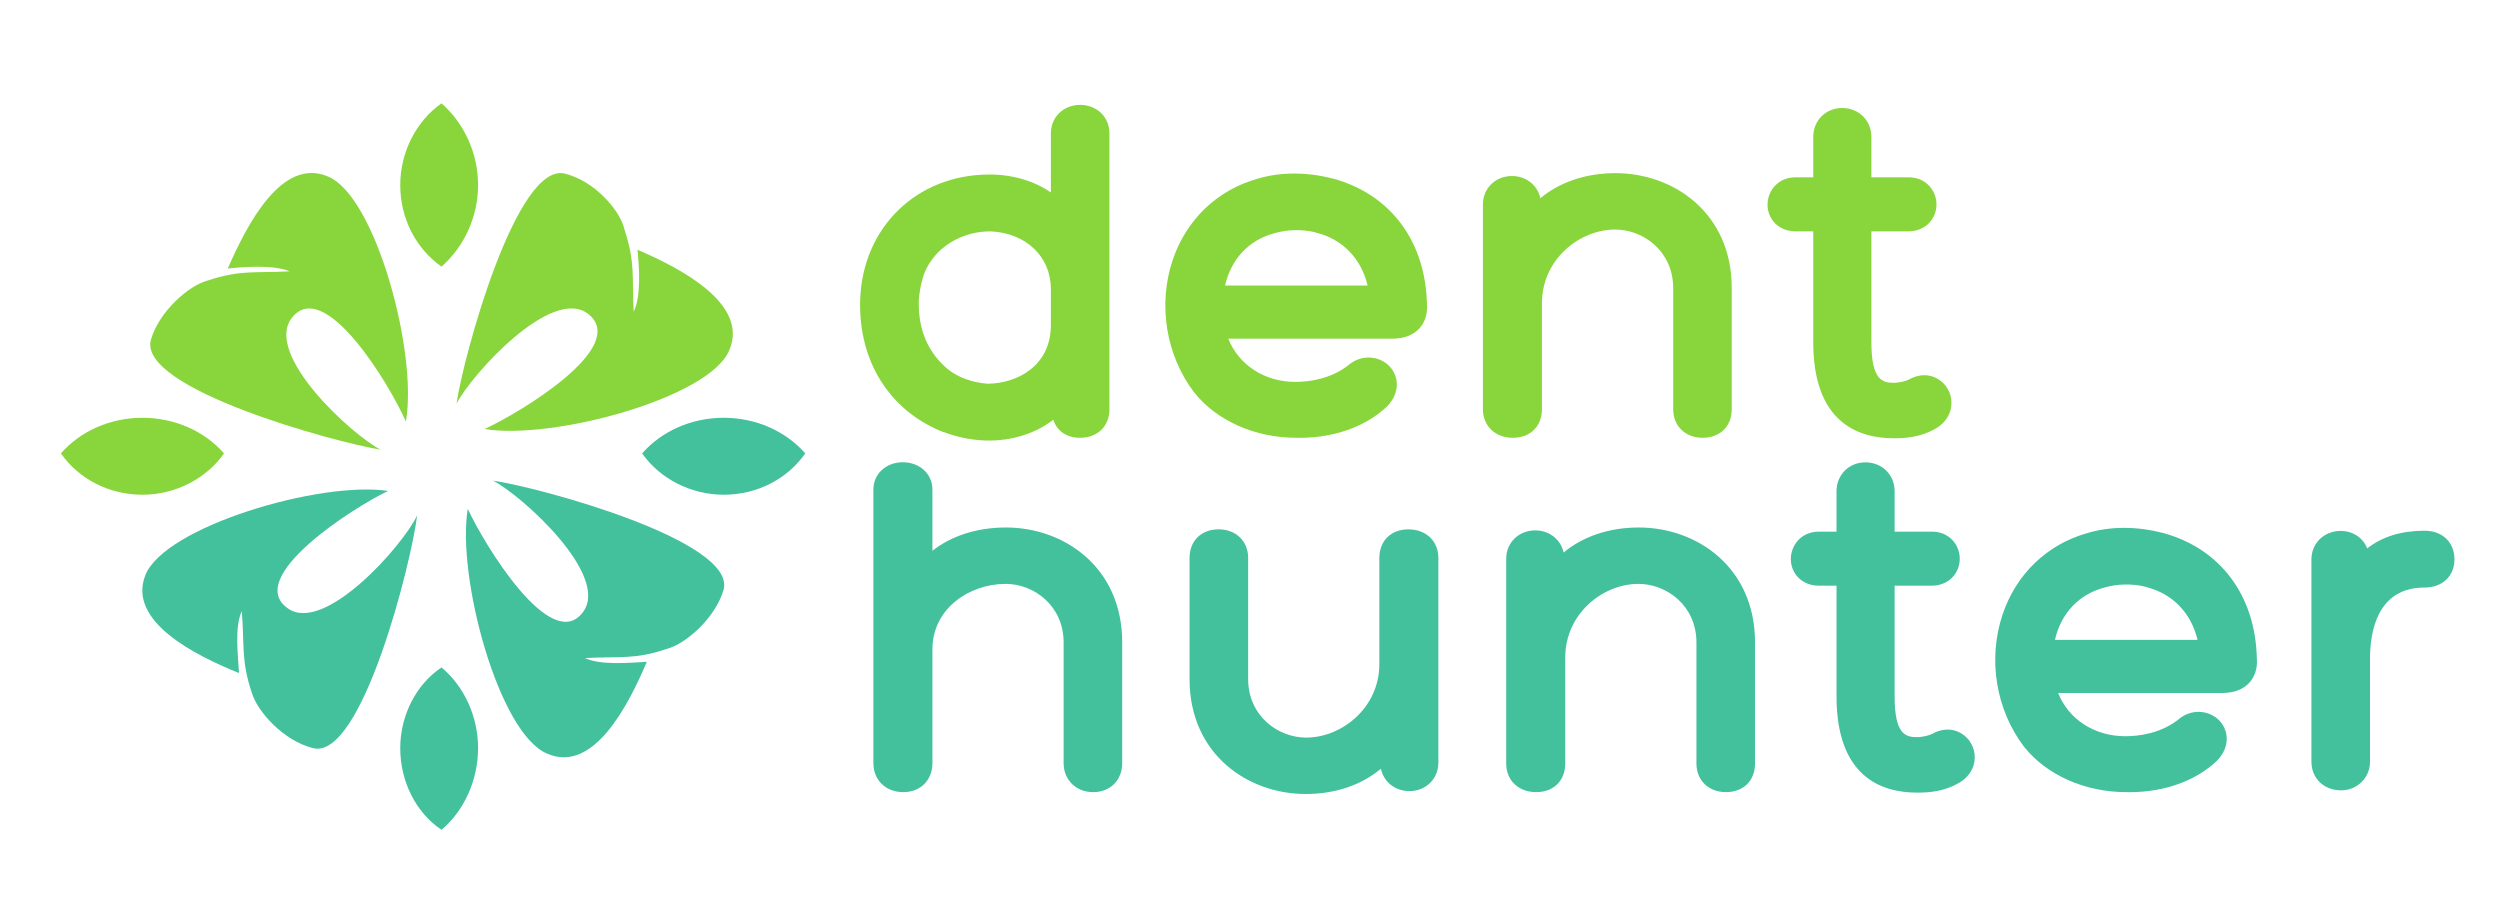
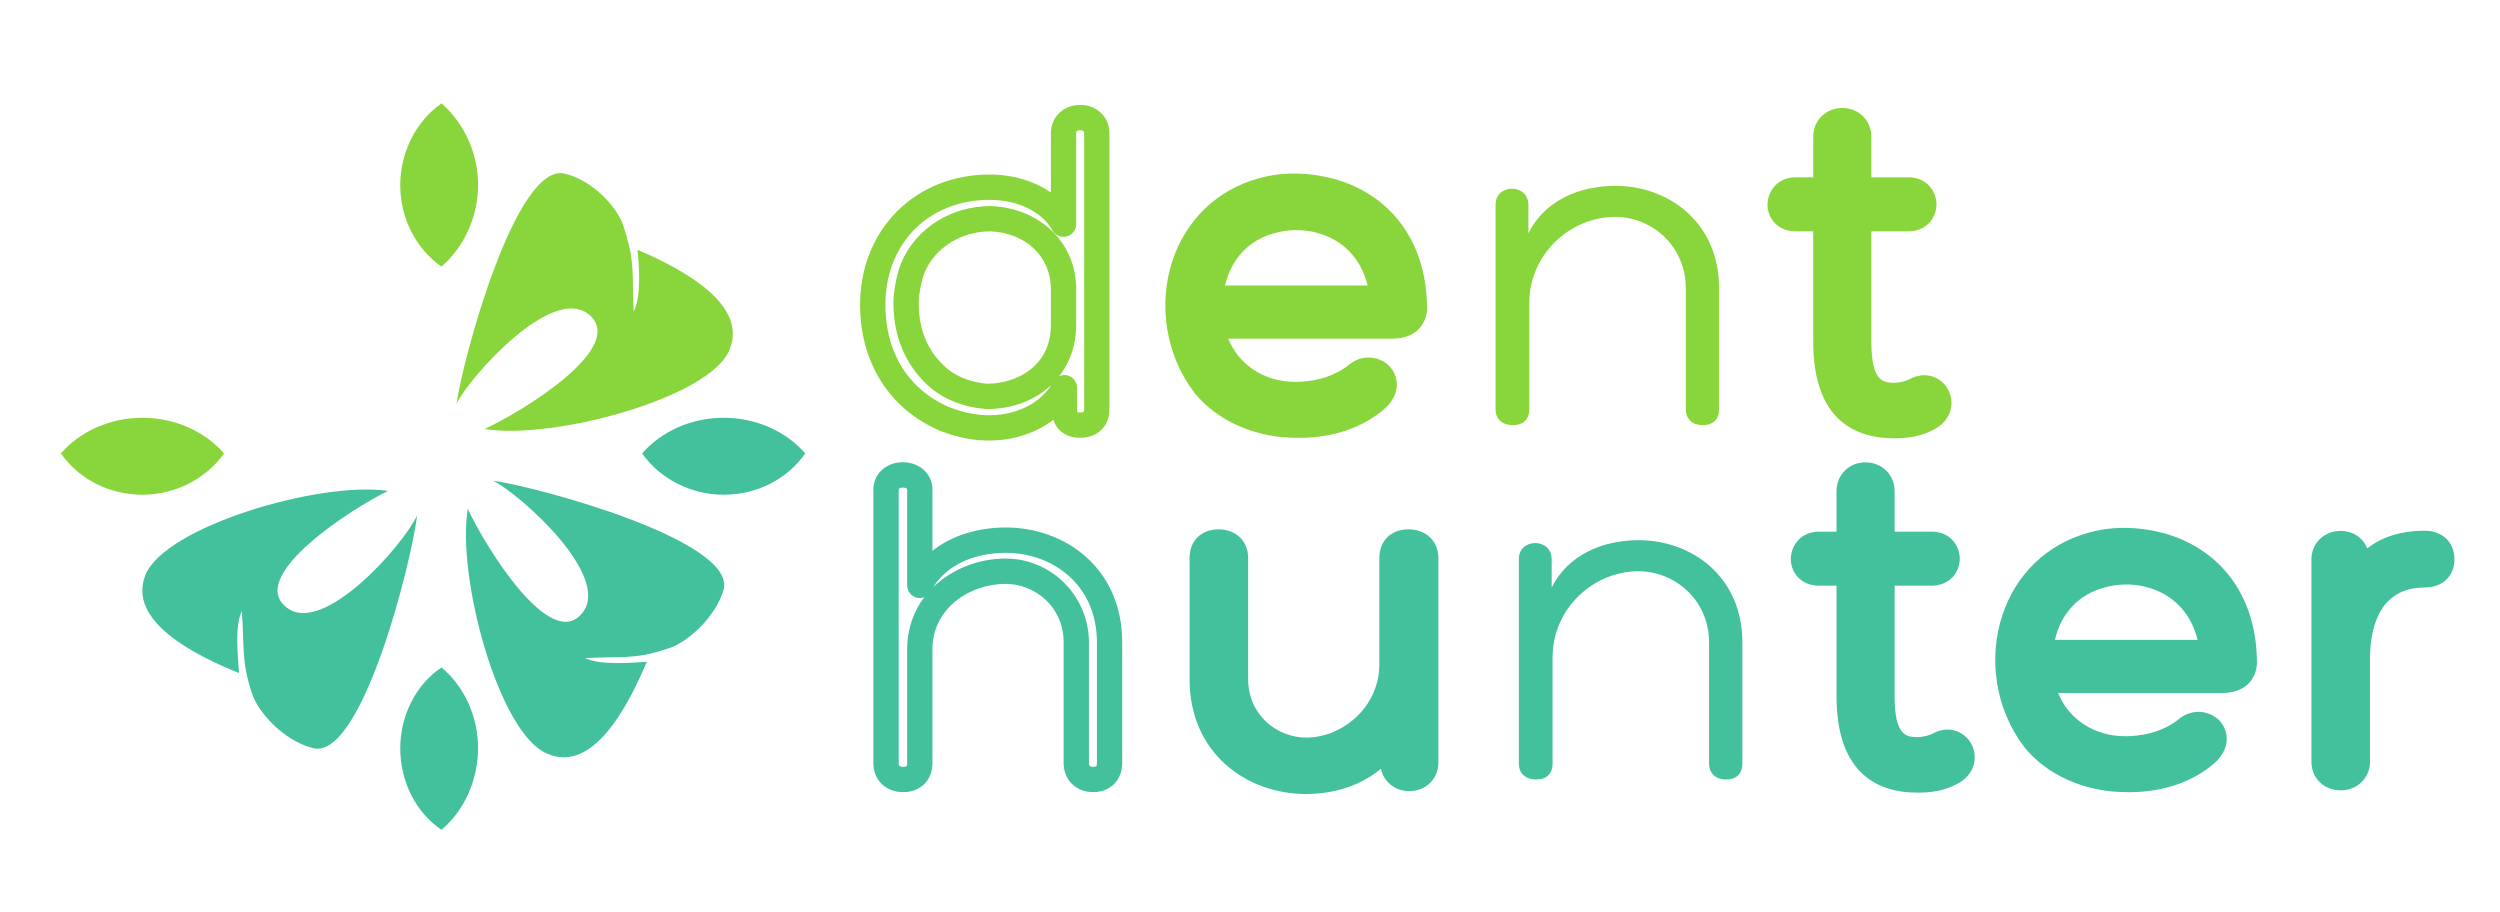
<svg xmlns="http://www.w3.org/2000/svg" width="200px" height="73px" viewBox="0 0 200 73" version="1.1">
  <g id="surface1">
    <path style=" stroke:none;fill-rule:evenodd;fill:rgb(53.333%,83.529%,23.529%);fill-opacity:1;" d="M 36.52 32.297 C 37.047 28.613 41.32 12.848 45.219 13.898 C 47.621 14.5 49.645 16.902 49.945 18.328 C 50.844 21.031 50.547 22.156 50.695 24.938 C 51.297 23.734 51.145 21.332 50.996 19.98 C 54.52 21.484 59.922 24.336 58.344 28.016 C 56.77 31.844 44.172 35.223 38.77 34.32 C 41.547 33.047 50.469 27.715 47.02 25.086 C 44.098 22.91 37.719 29.969 36.52 32.297 " />
    <path style=" stroke:none;fill-rule:evenodd;fill:rgb(26.275%,75.294%,61.176%);fill-opacity:1;" d="M 39.445 38.453 C 43.121 38.977 58.871 43.254 57.895 47.16 C 57.219 49.488 54.82 51.516 53.395 51.895 C 50.77 52.793 49.57 52.492 46.797 52.645 C 48.07 53.242 50.395 53.02 51.746 52.945 C 50.246 56.473 47.469 61.879 43.797 60.301 C 39.895 58.727 36.52 46.109 37.422 40.707 C 38.695 43.484 44.098 52.418 46.645 48.961 C 48.82 46.035 41.77 39.652 39.445 38.453 " />
    <path style=" stroke:none;fill-rule:evenodd;fill:rgb(26.275%,75.294%,61.176%);fill-opacity:1;" d="M 33.371 41.23 C 32.922 44.984 28.945 60.828 25.047 59.852 C 22.645 59.25 20.621 56.922 20.172 55.496 C 19.27 52.867 19.57 51.664 19.344 48.887 C 18.746 50.164 19.047 52.492 19.121 53.844 C 15.594 52.418 10.195 49.715 11.621 46.035 C 13.121 42.129 25.645 38.453 31.047 39.277 C 28.344 40.551 19.496 46.184 23.02 48.664 C 25.945 50.766 32.246 43.633 33.371 41.23 " />
-     <path style=" stroke:none;fill-rule:evenodd;fill:rgb(53.333%,83.529%,23.529%);fill-opacity:1;" d="M 30.445 35.973 C 26.77 35.375 11.02 31.094 12.07 27.188 C 12.746 24.863 15.145 22.832 16.57 22.457 C 19.27 21.559 20.395 21.859 23.172 21.707 C 21.973 21.184 19.57 21.332 18.219 21.484 C 19.797 17.879 22.57 12.547 26.246 14.125 C 30.07 15.703 33.445 28.316 32.469 33.723 C 31.27 30.941 25.945 22.008 23.32 25.461 C 21.145 28.391 28.121 34.77 30.445 35.973 " />
    <path style=" stroke:none;fill-rule:evenodd;fill:rgb(53.333%,83.529%,23.529%);fill-opacity:1;" d="M 35.32 8.266 C 33.297 9.691 32.02 12.172 32.02 14.801 C 32.02 17.504 33.297 19.906 35.32 21.332 C 37.121 19.754 38.246 17.352 38.246 14.801 C 38.246 12.246 37.121 9.844 35.32 8.266 " />
    <path style=" stroke:none;fill-rule:evenodd;fill:rgb(26.275%,75.294%,61.176%);fill-opacity:1;" d="M 35.32 66.383 C 33.297 65.031 32.02 62.555 32.02 59.852 C 32.02 57.223 33.297 54.746 35.32 53.395 C 37.121 54.895 38.246 57.297 38.246 59.852 C 38.246 62.402 37.121 64.883 35.32 66.383 " />
    <path style=" stroke:none;fill-rule:evenodd;fill:rgb(26.275%,75.294%,61.176%);fill-opacity:1;" d="M 64.422 36.273 C 62.996 38.301 60.598 39.578 57.895 39.578 C 55.27 39.578 52.797 38.301 51.371 36.273 C 52.945 34.473 55.348 33.422 57.895 33.422 C 60.445 33.422 62.844 34.473 64.422 36.273 " />
    <path style=" stroke:none;fill-rule:evenodd;fill:rgb(53.333%,83.529%,23.529%);fill-opacity:1;" d="M 4.871 36.273 C 6.297 38.301 8.695 39.578 11.395 39.578 C 14.02 39.578 16.496 38.301 17.922 36.273 C 16.348 34.473 13.945 33.422 11.395 33.422 C 8.844 33.422 6.445 34.473 4.871 36.273 " />
-     <path style=" stroke:none;fill-rule:nonzero;fill:rgb(53.333%,83.529%,23.529%);fill-opacity:1;" d="M 85.082 26.012 L 85.082 23.125 C 85.082 19.91 82.598 17.645 79.277 17.496 C 76.688 17.496 74.094 18.887 73.035 21.406 C 72.746 22.176 72.523 23.16 72.488 24.109 C 72.453 26.484 73.219 28.68 75.191 30.32 C 76.25 31.164 77.562 31.602 78.949 31.711 C 82.27 31.711 85.082 29.59 85.082 26.012 M 79.168 14.977 C 81.613 14.977 83.984 16 85.082 17.934 L 85.082 10.664 C 85.082 8.984 87.746 8.984 87.746 10.664 L 87.746 32.734 C 87.746 33.539 87.234 34.012 86.395 34.012 C 85.555 34.012 85.152 33.539 85.152 32.734 L 85.152 31.016 C 83.914 33.281 81.359 34.23 79.168 34.23 C 78.035 34.23 76.797 34.012 75.664 33.539 L 75.699 33.574 C 71.723 31.93 69.715 28.312 69.824 24.074 C 69.969 18.887 73.691 14.977 79.168 14.977 " />
    <path style=" stroke:none;fill-rule:nonzero;fill:rgb(53.333%,83.529%,23.529%);fill-opacity:1;" d="M 79.234 18.508 C 76.891 18.508 74.809 19.801 73.969 21.801 C 73.711 22.484 73.527 23.375 73.5 24.148 C 73.465 26.398 74.25 28.223 75.836 29.543 C 76.652 30.191 77.746 30.594 78.988 30.699 C 81.445 30.684 84.07 29.215 84.07 26.012 L 84.07 23.125 C 84.07 20.531 82.082 18.633 79.234 18.508 M 75.875 32.547 C 75.938 32.562 75.996 32.578 76.055 32.605 C 77 33 78.105 33.219 79.168 33.219 C 80.844 33.219 82.984 32.574 84.117 30.781 C 82.848 32 81.043 32.723 78.949 32.723 C 78.922 32.723 78.895 32.723 78.871 32.719 C 77.207 32.59 75.719 32.035 74.562 31.117 C 72.492 29.391 71.434 26.969 71.477 24.094 C 71.516 23.074 71.738 21.973 72.09 21.047 C 73.258 18.262 76.074 16.484 79.277 16.484 C 83.246 16.656 86.094 19.449 86.094 23.125 L 86.094 26.012 C 86.094 27.586 85.602 28.984 84.738 30.094 C 84.941 30 85.176 29.977 85.402 30.035 C 85.852 30.152 86.164 30.555 86.164 31.016 L 86.164 32.734 C 86.164 32.895 86.191 32.973 86.203 32.988 C 86.199 32.98 86.262 33 86.395 33 C 86.734 33 86.734 32.918 86.734 32.734 L 86.734 10.664 C 86.734 10.598 86.734 10.418 86.414 10.418 C 86.094 10.418 86.094 10.598 86.094 10.664 L 86.094 17.938 C 86.094 18.395 85.781 18.797 85.34 18.914 C 84.895 19.035 84.426 18.832 84.199 18.434 C 83.348 16.926 81.418 15.988 79.168 15.988 C 74.395 15.988 70.969 19.324 70.836 24.102 C 70.734 28.023 72.566 31.086 75.875 32.547 M 79.168 35.246 C 77.914 35.246 76.656 35.012 75.512 34.566 C 75.445 34.555 75.379 34.535 75.316 34.508 C 71.117 32.777 68.688 28.863 68.812 24.047 C 68.977 18.203 73.332 13.961 79.168 13.961 C 81.031 13.961 82.75 14.484 84.07 15.398 L 84.07 10.664 C 84.07 9.367 85.078 8.391 86.414 8.391 C 87.75 8.391 88.754 9.367 88.754 10.664 L 88.754 32.734 C 88.754 34.105 87.809 35.023 86.395 35.023 C 85.328 35.023 84.555 34.477 84.266 33.578 C 82.723 34.777 80.777 35.246 79.168 35.246 " />
    <path style=" stroke:none;fill-rule:nonzero;fill:rgb(53.333%,83.529%,23.529%);fill-opacity:1;" d="M 96.832 23.855 L 110.594 23.855 C 110.336 20.75 108.441 18.375 105.594 17.645 L 105.629 17.645 C 104.426 17.312 102.93 17.312 101.688 17.68 C 98.766 18.445 97.051 20.895 96.832 23.855 M 106.395 15.27 C 110.52 16.402 113.074 19.762 113.148 24.441 L 113.148 24.402 C 113.223 25.207 112.855 26.082 111.359 26.082 L 96.941 26.082 C 97.418 29.078 99.973 31.566 103.621 31.566 C 105.301 31.566 107.051 31.125 108.477 30.031 C 109.754 28.859 111.652 30.359 110.227 31.82 C 108.551 33.391 106.105 34.051 103.73 34.012 C 100.883 34.012 98.039 32.918 96.32 30.762 C 92.379 25.57 94.098 17.168 100.883 15.27 C 102.602 14.758 104.57 14.793 106.359 15.27 Z M 106.395 15.27 " />
    <path style=" stroke:none;fill-rule:nonzero;fill:rgb(53.333%,83.529%,23.529%);fill-opacity:1;" d="M 98.004 22.844 L 109.41 22.844 C 108.898 20.703 107.434 19.16 105.34 18.625 C 105.297 18.613 105.254 18.598 105.211 18.582 C 104.188 18.332 102.965 18.359 101.973 18.652 C 99.91 19.191 98.488 20.723 98.004 22.844 M 110.594 24.867 L 96.832 24.867 C 96.551 24.867 96.285 24.75 96.094 24.543 C 95.902 24.336 95.805 24.062 95.824 23.781 C 96.086 20.254 98.234 17.539 101.43 16.699 C 102.801 16.297 104.48 16.281 105.895 16.664 C 105.938 16.676 105.98 16.691 106.023 16.711 C 109.184 17.598 111.312 20.289 111.602 23.773 C 111.625 24.055 111.527 24.332 111.336 24.543 C 111.145 24.75 110.875 24.867 110.594 24.867 M 103.547 15.914 C 102.711 15.914 101.902 16.02 101.172 16.238 C 98.539 16.977 96.613 18.828 95.73 21.457 C 94.746 24.391 95.281 27.719 97.125 30.148 C 98.543 31.926 101.016 33 103.73 33 C 106.094 33.023 108.195 32.336 109.535 31.082 C 109.535 31.082 109.797 30.805 109.695 30.699 C 109.637 30.637 109.426 30.531 109.156 30.777 C 109.137 30.797 109.113 30.816 109.094 30.832 C 107.219 32.273 105.082 32.578 103.621 32.578 C 99.691 32.578 96.535 29.973 95.945 26.242 C 95.898 25.949 95.98 25.652 96.172 25.426 C 96.367 25.199 96.648 25.07 96.941 25.07 L 111.359 25.07 C 111.867 25.07 112.027 24.938 112.062 24.898 C 112.117 24.836 112.148 24.719 112.145 24.57 C 112.141 24.531 112.137 24.496 112.137 24.453 C 112.07 20.305 109.918 17.328 106.223 16.27 C 106.184 16.266 106.141 16.258 106.102 16.246 C 105.262 16.023 104.391 15.914 103.547 15.914 M 103.926 35.027 C 103.855 35.027 103.785 35.027 103.715 35.023 C 100.406 35.023 97.344 33.668 95.531 31.391 C 93.273 28.418 92.621 24.375 93.812 20.812 C 94.898 17.574 97.379 15.199 100.613 14.293 C 102.41 13.758 104.516 13.746 106.535 14.266 C 106.578 14.273 106.625 14.281 106.664 14.293 C 111.25 15.551 114.047 19.305 114.156 24.34 C 114.219 25.09 114.004 25.77 113.559 26.262 C 113.055 26.816 112.312 27.094 111.359 27.094 L 98.262 27.094 C 99.09 29.18 101.148 30.551 103.621 30.551 C 104.762 30.551 106.414 30.324 107.828 29.25 C 108.938 28.27 110.383 28.496 111.148 29.293 C 111.859 30.023 112.098 31.348 110.953 32.527 C 109.215 34.152 106.738 35.027 103.926 35.027 " />
    <path style=" stroke:none;fill-rule:nonzero;fill:rgb(53.333%,83.529%,23.529%);fill-opacity:1;" d="M 134.863 23.051 C 134.863 19.688 132.164 17.352 129.207 17.352 C 125.668 17.352 122.344 20.273 122.344 24.258 L 122.344 32.734 C 122.344 33.539 121.871 34.012 121.031 34.012 C 120.191 34.012 119.645 33.539 119.645 32.734 L 119.645 16.363 C 119.645 14.684 122.273 14.648 122.273 16.402 L 122.273 18.668 C 123.586 16 126.398 14.867 129.242 14.867 C 133.477 14.867 137.527 17.789 137.527 23.051 L 137.527 32.734 C 137.527 33.539 137.055 34.012 136.215 34.012 C 135.41 34.012 134.863 33.539 134.863 32.734 Z M 134.863 23.051 " />
-     <path style=" stroke:none;fill-rule:nonzero;fill:rgb(53.333%,83.529%,23.529%);fill-opacity:1;" d="M 129.207 16.34 C 132.883 16.34 135.875 19.348 135.875 23.051 L 135.875 32.734 C 135.875 32.883 135.875 33 136.215 33 C 136.52 33 136.52 32.953 136.52 32.734 L 136.52 23.051 C 136.52 18.344 132.859 15.879 129.242 15.879 C 127.898 15.879 124.617 16.195 123.18 19.113 C 122.973 19.535 122.5 19.762 122.043 19.652 C 121.586 19.543 121.262 19.137 121.262 18.668 L 121.262 16.402 C 121.262 16.238 121.211 16.195 121.195 16.18 C 121.145 16.137 121.055 16.105 120.957 16.105 C 120.656 16.105 120.656 16.293 120.656 16.363 L 120.656 32.734 C 120.656 32.883 120.656 33 121.031 33 C 121.211 33 121.285 32.961 121.297 32.953 C 121.305 32.941 121.336 32.879 121.336 32.734 L 121.336 24.258 C 121.336 19.891 124.867 16.34 129.207 16.34 M 136.215 35.023 C 134.824 35.023 133.855 34.082 133.855 32.734 L 133.855 23.051 C 133.855 20.117 131.492 18.363 129.207 18.363 C 126.383 18.363 123.355 20.73 123.355 24.258 L 123.355 32.734 C 123.355 34.105 122.422 35.023 121.031 35.023 C 119.621 35.023 118.633 34.082 118.633 32.734 L 118.633 16.363 C 118.633 15.062 119.633 14.082 120.957 14.082 C 121.551 14.082 122.109 14.285 122.531 14.66 C 122.887 14.973 123.125 15.387 123.227 15.859 C 124.762 14.574 126.859 13.852 129.242 13.852 C 133.863 13.852 138.539 17.012 138.539 23.051 L 138.539 32.734 C 138.539 34.105 137.605 35.023 136.215 35.023 " />
    <path style=" stroke:none;fill-rule:nonzero;fill:rgb(53.333%,83.529%,23.529%);fill-opacity:1;" d="M 152.676 15.195 C 154.32 15.195 154.32 17.496 152.676 17.496 L 148.699 17.496 L 148.699 27.363 C 148.699 29.445 149.027 31.637 151.508 31.637 C 152.055 31.637 152.859 31.453 153.223 31.234 C 154.758 30.359 155.961 32.516 154.32 33.426 C 153.406 33.941 152.492 34.051 151.508 34.051 C 147.129 34.051 146.07 30.832 146.07 27.363 L 146.07 17.496 L 143.66 17.496 C 141.945 17.496 142.055 15.195 143.66 15.195 L 146.07 15.195 L 146.07 10.957 C 146.07 9.203 148.699 9.238 148.699 10.957 L 148.699 15.195 Z M 152.676 15.195 " />
    <path style=" stroke:none;fill-rule:nonzero;fill:rgb(53.333%,83.529%,23.529%);fill-opacity:1;" d="M 143.66 16.207 C 143.547 16.207 143.426 16.227 143.426 16.375 C 143.426 16.406 143.434 16.43 143.441 16.438 C 143.457 16.453 143.523 16.484 143.66 16.484 L 146.07 16.484 C 146.629 16.484 147.082 16.938 147.082 17.496 L 147.082 27.363 C 147.082 32.391 149.449 33.039 151.508 33.039 C 152.531 33.039 153.203 32.895 153.824 32.543 C 153.926 32.488 154.094 32.375 154.094 32.238 C 154.098 32.168 154.055 32.09 154 32.059 C 153.926 32.016 153.797 32.074 153.727 32.113 C 153.156 32.457 152.152 32.648 151.508 32.648 C 147.688 32.648 147.688 28.672 147.688 27.363 L 147.688 17.496 C 147.688 16.938 148.141 16.484 148.699 16.484 L 152.676 16.484 C 152.898 16.484 152.898 16.406 152.898 16.348 C 152.898 16.285 152.898 16.207 152.676 16.207 L 148.699 16.207 C 148.141 16.207 147.688 15.754 147.688 15.195 L 147.688 10.957 C 147.688 10.875 147.688 10.668 147.375 10.668 C 147.082 10.668 147.082 10.848 147.082 10.957 L 147.082 15.195 C 147.082 15.754 146.629 16.207 146.07 16.207 Z M 151.508 35.062 C 148.566 35.062 145.059 33.727 145.059 27.363 L 145.059 18.508 L 143.66 18.508 C 142.816 18.508 142.293 18.156 142 17.855 C 141.617 17.465 141.402 16.938 141.402 16.375 C 141.402 15.312 142.195 14.184 143.66 14.184 L 145.059 14.184 L 145.059 10.957 C 145.059 9.637 146.055 8.641 147.375 8.641 C 148.707 8.641 149.711 9.637 149.711 10.957 L 149.711 14.184 L 152.676 14.184 C 154.133 14.184 154.918 15.297 154.918 16.348 C 154.918 16.91 154.711 17.438 154.332 17.836 C 153.918 18.27 153.332 18.508 152.676 18.508 L 149.711 18.508 L 149.711 27.363 C 149.711 30.375 150.559 30.625 151.508 30.625 C 151.926 30.625 152.539 30.469 152.703 30.367 C 153.488 29.918 154.328 29.902 155.027 30.312 C 155.711 30.715 156.129 31.461 156.117 32.262 C 156.105 33.109 155.629 33.855 154.809 34.312 C 153.633 34.973 152.48 35.062 151.508 35.062 " />
-     <path style=" stroke:none;fill-rule:nonzero;fill:rgb(26.275%,75.294%,61.176%);fill-opacity:1;" d="M 86.102 51.398 C 86.102 48.035 83.402 45.699 80.445 45.699 C 76.906 45.699 73.582 48.184 73.582 51.945 L 73.582 61.043 C 73.582 61.848 73.109 62.359 72.27 62.359 C 71.43 62.359 70.883 61.848 70.883 61.043 L 70.883 39.156 C 70.883 37.586 73.582 37.621 73.582 39.156 L 73.582 46.832 C 74.898 44.273 77.746 43.215 80.48 43.215 C 84.715 43.215 88.766 46.137 88.766 51.398 L 88.766 61.043 C 88.766 61.848 88.293 62.359 87.453 62.359 C 86.648 62.359 86.102 61.848 86.102 61.043 Z M 86.102 51.398 " />
    <path style=" stroke:none;fill-rule:nonzero;fill:rgb(26.275%,75.294%,61.176%);fill-opacity:1;" d="M 72.223 39.004 C 72.207 39.004 71.895 39.008 71.895 39.156 L 71.895 61.043 C 71.895 61.195 71.895 61.348 72.27 61.348 C 72.531 61.348 72.574 61.309 72.574 61.043 L 72.574 51.945 C 72.574 50.301 73.094 48.898 73.945 47.773 C 73.762 47.848 73.551 47.863 73.348 47.816 C 72.891 47.703 72.574 47.297 72.574 46.832 L 72.574 39.156 C 72.574 39.016 72.227 39.004 72.223 39.004 M 80.445 44.684 C 84.121 44.684 87.113 47.695 87.113 51.398 L 87.113 61.043 C 87.113 61.215 87.141 61.348 87.453 61.348 C 87.715 61.348 87.754 61.309 87.754 61.043 L 87.754 51.398 C 87.754 46.688 84.098 44.227 80.48 44.227 C 77.879 44.227 75.738 45.238 74.672 46.957 C 76.191 45.492 78.34 44.684 80.445 44.684 M 87.453 63.371 C 86.086 63.371 85.09 62.395 85.09 61.043 L 85.09 51.398 C 85.09 48.465 82.73 46.711 80.445 46.711 C 77.57 46.711 74.594 48.668 74.594 51.945 L 74.594 61.043 C 74.594 62.414 73.641 63.371 72.27 63.371 C 70.859 63.371 69.871 62.414 69.871 61.043 L 69.871 39.156 C 69.871 37.918 70.883 36.98 72.223 36.98 C 73.574 36.98 74.594 37.918 74.594 39.156 L 74.594 44.062 C 76.109 42.867 78.16 42.199 80.48 42.199 C 85.102 42.199 89.777 45.359 89.777 51.398 L 89.777 61.043 C 89.777 62.414 88.824 63.371 87.453 63.371 " />
    <path style=" stroke:none;fill-rule:nonzero;fill:rgb(26.275%,75.294%,61.176%);fill-opacity:1;" d="M 98.84 54.32 C 98.84 57.684 101.543 60.02 104.496 60.02 C 108.039 60.02 111.359 57.098 111.359 53.117 L 111.359 44.637 C 111.359 43.836 111.832 43.359 112.672 43.359 C 113.512 43.359 114.059 43.836 114.059 44.637 L 114.059 61.008 C 114.059 62.688 111.434 62.727 111.434 60.973 L 111.434 58.668 C 110.117 61.336 107.309 62.508 104.461 62.508 C 100.227 62.508 96.176 59.582 96.176 54.32 L 96.176 44.637 C 96.176 43.836 96.648 43.359 97.488 43.359 C 98.293 43.359 98.84 43.836 98.84 44.637 Z M 98.84 54.32 " />
    <path style=" stroke:none;fill-rule:nonzero;fill:rgb(26.275%,75.294%,61.176%);fill-opacity:1;" d="M 111.434 57.656 C 111.508 57.656 111.586 57.664 111.66 57.684 C 112.121 57.789 112.441 58.199 112.441 58.668 L 112.441 60.973 C 112.441 61.074 112.441 61.266 112.746 61.266 C 113.047 61.266 113.047 61.078 113.047 61.008 L 113.047 44.637 C 113.047 44.488 113.047 44.371 112.672 44.371 C 112.371 44.371 112.371 44.418 112.371 44.637 L 112.371 53.117 C 112.371 54.922 111.766 56.59 110.75 57.922 C 110.934 57.754 111.18 57.656 111.434 57.656 M 97.488 44.371 C 97.188 44.371 97.188 44.418 97.188 44.637 L 97.188 54.32 C 97.188 59.031 100.848 61.492 104.461 61.492 C 105.801 61.492 109.07 61.176 110.523 58.223 C 110.535 58.207 110.543 58.188 110.551 58.172 C 109.105 59.918 106.93 61.035 104.496 61.035 C 100.82 61.035 97.828 58.023 97.828 54.32 L 97.828 44.637 C 97.828 44.488 97.828 44.371 97.488 44.371 M 104.461 63.52 C 99.84 63.52 95.164 60.359 95.164 54.32 L 95.164 44.637 C 95.164 43.266 96.098 42.348 97.488 42.348 C 98.879 42.348 99.852 43.289 99.852 44.637 L 99.852 54.32 C 99.852 57.254 102.215 59.008 104.496 59.008 C 107.324 59.008 110.348 56.641 110.348 53.117 L 110.348 44.637 C 110.348 43.266 111.281 42.348 112.672 42.348 C 114.086 42.348 115.07 43.289 115.07 44.637 L 115.07 61.008 C 115.07 62.309 114.07 63.289 112.746 63.289 C 112.156 63.289 111.598 63.086 111.176 62.715 C 110.816 62.395 110.574 61.977 110.473 61.496 C 108.938 62.793 106.836 63.52 104.461 63.52 " />
    <path style=" stroke:none;fill-rule:nonzero;fill:rgb(26.275%,75.294%,61.176%);fill-opacity:1;" d="M 136.727 51.398 C 136.727 48.035 134.027 45.699 131.07 45.699 C 127.527 45.699 124.207 48.621 124.207 52.605 L 124.207 61.082 C 124.207 61.887 123.734 62.359 122.895 62.359 C 122.055 62.359 121.508 61.887 121.508 61.082 L 121.508 44.711 C 121.508 43.031 124.133 42.996 124.133 44.746 L 124.133 47.012 C 125.449 44.348 128.258 43.215 131.105 43.215 C 135.34 43.215 139.391 46.137 139.391 51.398 L 139.391 61.082 C 139.391 61.887 138.918 62.359 138.078 62.359 C 137.273 62.359 136.727 61.887 136.727 61.082 Z M 136.727 51.398 " />
-     <path style=" stroke:none;fill-rule:nonzero;fill:rgb(26.275%,75.294%,61.176%);fill-opacity:1;" d="M 131.07 44.684 C 134.746 44.684 137.738 47.695 137.738 51.398 L 137.738 61.082 C 137.738 61.23 137.738 61.348 138.078 61.348 C 138.254 61.348 138.332 61.309 138.34 61.301 C 138.348 61.289 138.379 61.227 138.379 61.082 L 138.379 51.398 C 138.379 46.688 134.719 44.227 131.105 44.227 C 129.762 44.227 126.48 44.539 125.043 47.461 C 124.832 47.883 124.359 48.105 123.906 48 C 123.445 47.891 123.125 47.484 123.125 47.012 L 123.125 44.746 C 123.125 44.586 123.074 44.539 123.055 44.527 C 123.004 44.48 122.914 44.453 122.82 44.453 C 122.516 44.453 122.516 44.641 122.516 44.711 L 122.516 61.082 C 122.516 61.23 122.516 61.348 122.895 61.348 C 123.07 61.348 123.148 61.309 123.156 61.297 C 123.164 61.289 123.195 61.227 123.195 61.082 L 123.195 52.605 C 123.195 48.238 126.727 44.684 131.07 44.684 M 138.078 63.371 C 136.688 63.371 135.715 62.43 135.715 61.082 L 135.715 51.398 C 135.715 48.465 133.352 46.711 131.07 46.711 C 128.242 46.711 125.219 49.078 125.219 52.605 L 125.219 61.082 C 125.219 62.453 124.285 63.371 122.895 63.371 C 121.48 63.371 120.496 62.43 120.496 61.082 L 120.496 44.711 C 120.496 43.41 121.496 42.43 122.82 42.43 C 123.41 42.43 123.969 42.633 124.391 43.008 C 124.746 43.32 124.984 43.734 125.09 44.203 C 126.625 42.922 128.723 42.199 131.105 42.199 C 135.727 42.199 140.402 45.359 140.402 51.398 L 140.402 61.082 C 140.402 62.453 139.469 63.371 138.078 63.371 " />
    <path style=" stroke:none;fill-rule:nonzero;fill:rgb(26.275%,75.294%,61.176%);fill-opacity:1;" d="M 154.539 43.543 C 156.18 43.543 156.18 45.844 154.539 45.844 L 150.559 45.844 L 150.559 55.711 C 150.559 57.793 150.887 59.984 153.371 59.984 C 153.918 59.984 154.723 59.801 155.086 59.582 C 156.617 58.707 157.824 60.863 156.18 61.773 C 155.27 62.289 154.355 62.398 153.371 62.398 C 148.992 62.398 147.934 59.18 147.934 55.711 L 147.934 45.844 L 145.523 45.844 C 143.809 45.844 143.918 43.543 145.523 43.543 L 147.934 43.543 L 147.934 39.305 C 147.934 37.551 150.559 37.586 150.559 39.305 L 150.559 43.543 Z M 154.539 43.543 " />
    <path style=" stroke:none;fill-rule:nonzero;fill:rgb(26.275%,75.294%,61.176%);fill-opacity:1;" d="M 145.523 44.555 C 145.406 44.555 145.289 44.574 145.289 44.723 C 145.289 44.754 145.297 44.777 145.305 44.785 C 145.32 44.801 145.387 44.832 145.523 44.832 L 147.934 44.832 C 148.488 44.832 148.941 45.285 148.941 45.844 L 148.941 55.711 C 148.941 60.738 151.309 61.383 153.371 61.383 C 154.391 61.383 155.062 61.242 155.688 60.891 C 155.789 60.836 155.953 60.723 155.957 60.586 C 155.957 60.516 155.918 60.438 155.863 60.406 C 155.785 60.359 155.656 60.422 155.586 60.461 C 155.016 60.805 154.016 60.996 153.371 60.996 C 149.551 60.996 149.551 57.016 149.551 55.711 L 149.551 45.844 C 149.551 45.285 150.004 44.832 150.559 44.832 L 154.539 44.832 C 154.758 44.832 154.758 44.754 154.758 44.691 C 154.758 44.633 154.758 44.555 154.539 44.555 L 150.559 44.555 C 150.004 44.555 149.551 44.102 149.551 43.543 L 149.551 39.305 C 149.551 39.223 149.551 39.016 149.234 39.016 C 148.941 39.016 148.941 39.195 148.941 39.305 L 148.941 43.543 C 148.941 44.102 148.488 44.555 147.934 44.555 Z M 153.371 63.41 C 150.43 63.41 146.922 62.074 146.922 55.711 L 146.922 46.855 L 145.523 46.855 C 144.68 46.855 144.156 46.5 143.863 46.203 C 143.477 45.812 143.266 45.285 143.266 44.723 C 143.266 43.66 144.059 42.531 145.523 42.531 L 146.922 42.531 L 146.922 39.305 C 146.922 37.984 147.914 36.988 149.234 36.988 C 150.566 36.988 151.57 37.984 151.57 39.305 L 151.57 42.531 L 154.539 42.531 C 155.996 42.531 156.781 43.645 156.781 44.691 C 156.781 45.254 156.574 45.785 156.195 46.184 C 155.781 46.617 155.191 46.855 154.539 46.855 L 151.57 46.855 L 151.57 55.711 C 151.57 58.723 152.422 58.973 153.371 58.973 C 153.785 58.973 154.398 58.816 154.566 58.715 C 155.352 58.266 156.191 58.25 156.887 58.66 C 157.57 59.062 157.988 59.809 157.98 60.609 C 157.969 61.457 157.492 62.203 156.672 62.66 C 155.496 63.32 154.344 63.41 153.371 63.41 " />
    <path style=" stroke:none;fill-rule:nonzero;fill:rgb(26.275%,75.294%,61.176%);fill-opacity:1;" d="M 163.227 52.203 L 176.984 52.203 C 176.73 49.098 174.832 46.723 171.984 45.988 L 172.02 45.988 C 170.816 45.66 169.32 45.66 168.078 46.027 C 165.16 46.793 163.445 49.242 163.227 52.203 M 172.789 43.613 C 176.91 44.746 179.465 48.109 179.539 52.785 L 179.539 52.75 C 179.613 53.555 179.246 54.43 177.75 54.43 L 163.336 54.43 C 163.809 57.426 166.363 59.91 170.012 59.91 C 171.691 59.91 173.445 59.473 174.867 58.379 C 176.145 57.207 178.043 58.707 176.621 60.168 C 174.941 61.738 172.496 62.395 170.121 62.359 C 167.277 62.359 164.43 61.262 162.715 59.109 C 158.773 53.918 160.488 45.516 167.277 43.613 C 168.992 43.105 170.961 43.141 172.75 43.613 Z M 172.789 43.613 " />
    <path style=" stroke:none;fill-rule:nonzero;fill:rgb(26.275%,75.294%,61.176%);fill-opacity:1;" d="M 164.395 51.191 L 175.805 51.191 C 175.293 49.051 173.824 47.508 171.734 46.973 C 171.688 46.961 171.645 46.945 171.602 46.93 C 170.582 46.68 169.355 46.707 168.367 47 C 166.305 47.539 164.879 49.07 164.395 51.191 M 176.984 53.215 L 163.227 53.215 C 162.945 53.215 162.676 53.098 162.484 52.891 C 162.293 52.684 162.195 52.406 162.219 52.129 C 162.477 48.602 164.625 45.887 167.824 45.047 C 169.195 44.641 170.875 44.625 172.285 45.012 C 172.332 45.027 172.375 45.039 172.414 45.059 C 175.574 45.945 177.707 48.633 177.992 52.117 C 178.016 52.402 177.922 52.68 177.73 52.887 C 177.539 53.098 177.27 53.215 176.984 53.215 M 169.938 44.258 C 169.102 44.258 168.293 44.367 167.566 44.586 C 164.934 45.324 163.004 47.176 162.121 49.805 C 161.141 52.738 161.676 56.066 163.52 58.496 C 164.934 60.273 167.41 61.348 170.121 61.348 C 172.496 61.371 174.586 60.684 175.93 59.43 C 175.926 59.43 176.188 59.148 176.09 59.047 C 176.031 58.988 175.816 58.879 175.551 59.125 C 175.527 59.145 175.508 59.16 175.484 59.18 C 173.613 60.621 171.477 60.926 170.016 60.926 C 166.086 60.926 162.926 58.32 162.336 54.59 C 162.289 54.297 162.375 54 162.566 53.773 C 162.758 53.547 163.039 53.418 163.336 53.418 L 177.75 53.418 C 178.258 53.418 178.418 53.285 178.457 53.246 C 178.512 53.184 178.539 53.066 178.535 52.918 C 178.531 52.879 178.527 52.844 178.527 52.801 C 178.465 48.652 176.309 45.676 172.617 44.617 C 172.574 44.613 172.531 44.605 172.492 44.594 C 171.652 44.371 170.781 44.258 169.938 44.258 M 170.32 63.375 C 170.25 63.375 170.18 63.375 170.105 63.371 C 166.797 63.371 163.734 62.012 161.922 59.738 C 159.664 56.766 159.012 52.719 160.207 49.16 C 161.293 45.922 163.77 43.547 167.004 42.641 C 168.801 42.102 170.906 42.094 172.926 42.613 C 172.973 42.621 173.016 42.629 173.055 42.641 C 177.645 43.898 180.441 47.652 180.547 52.688 C 180.609 53.438 180.398 54.117 179.949 54.613 C 179.445 55.164 178.707 55.441 177.75 55.441 L 164.652 55.441 C 165.48 57.527 167.539 58.898 170.016 58.898 C 171.156 58.898 172.809 58.672 174.223 57.598 C 175.328 56.617 176.773 56.844 177.543 57.637 C 178.25 58.371 178.492 59.695 177.344 60.875 C 175.609 62.5 173.129 63.375 170.32 63.375 " />
    <path style=" stroke:none;fill-rule:nonzero;fill:rgb(26.275%,75.294%,61.176%);fill-opacity:1;" d="M 188.52 46.574 C 189.688 44.125 191.875 43.469 193.957 43.469 C 194.797 43.469 195.344 43.906 195.344 44.746 C 195.344 45.551 194.797 45.988 193.957 45.988 C 190.195 45.988 188.59 48.984 188.59 52.676 L 188.59 60.934 C 188.59 61.703 187.969 62.215 187.277 62.215 C 186.477 62.215 185.926 61.703 185.926 60.934 L 185.926 44.746 C 185.926 43.141 188.52 42.992 188.52 44.746 Z M 188.52 46.574 " />
    <path style=" stroke:none;fill-rule:nonzero;fill:rgb(26.275%,75.294%,61.176%);fill-opacity:1;" d="M 193.957 44.48 C 191.848 44.48 190.414 45.219 189.574 46.73 C 190.66 45.598 192.152 44.977 193.957 44.977 C 194.332 44.977 194.332 44.887 194.332 44.746 C 194.332 44.566 194.332 44.48 193.957 44.48 M 187.266 44.5 C 187.168 44.5 186.938 44.523 186.938 44.746 L 186.938 60.934 C 186.938 61.047 186.938 61.203 187.277 61.203 C 187.289 61.203 187.578 61.199 187.578 60.934 L 187.578 52.676 C 187.578 50.551 188.07 48.785 188.965 47.484 C 188.762 47.582 188.523 47.613 188.297 47.562 C 187.836 47.457 187.508 47.047 187.508 46.574 L 187.508 44.746 C 187.508 44.703 187.504 44.594 187.457 44.555 C 187.43 44.527 187.363 44.5 187.266 44.5 M 187.277 63.227 C 185.91 63.227 184.914 62.262 184.914 60.934 L 184.914 44.746 C 184.914 43.453 185.926 42.473 187.266 42.473 C 187.844 42.473 188.391 42.676 188.801 43.039 C 189.059 43.266 189.254 43.555 189.375 43.875 C 190.559 42.941 192.102 42.457 193.957 42.457 C 195.391 42.457 196.355 43.379 196.355 44.746 C 196.355 46.098 195.391 47.004 193.957 47.004 C 190.168 47.004 189.602 50.559 189.602 52.676 L 189.602 60.934 C 189.602 62.219 188.582 63.227 187.277 63.227 " />
  </g>
</svg>